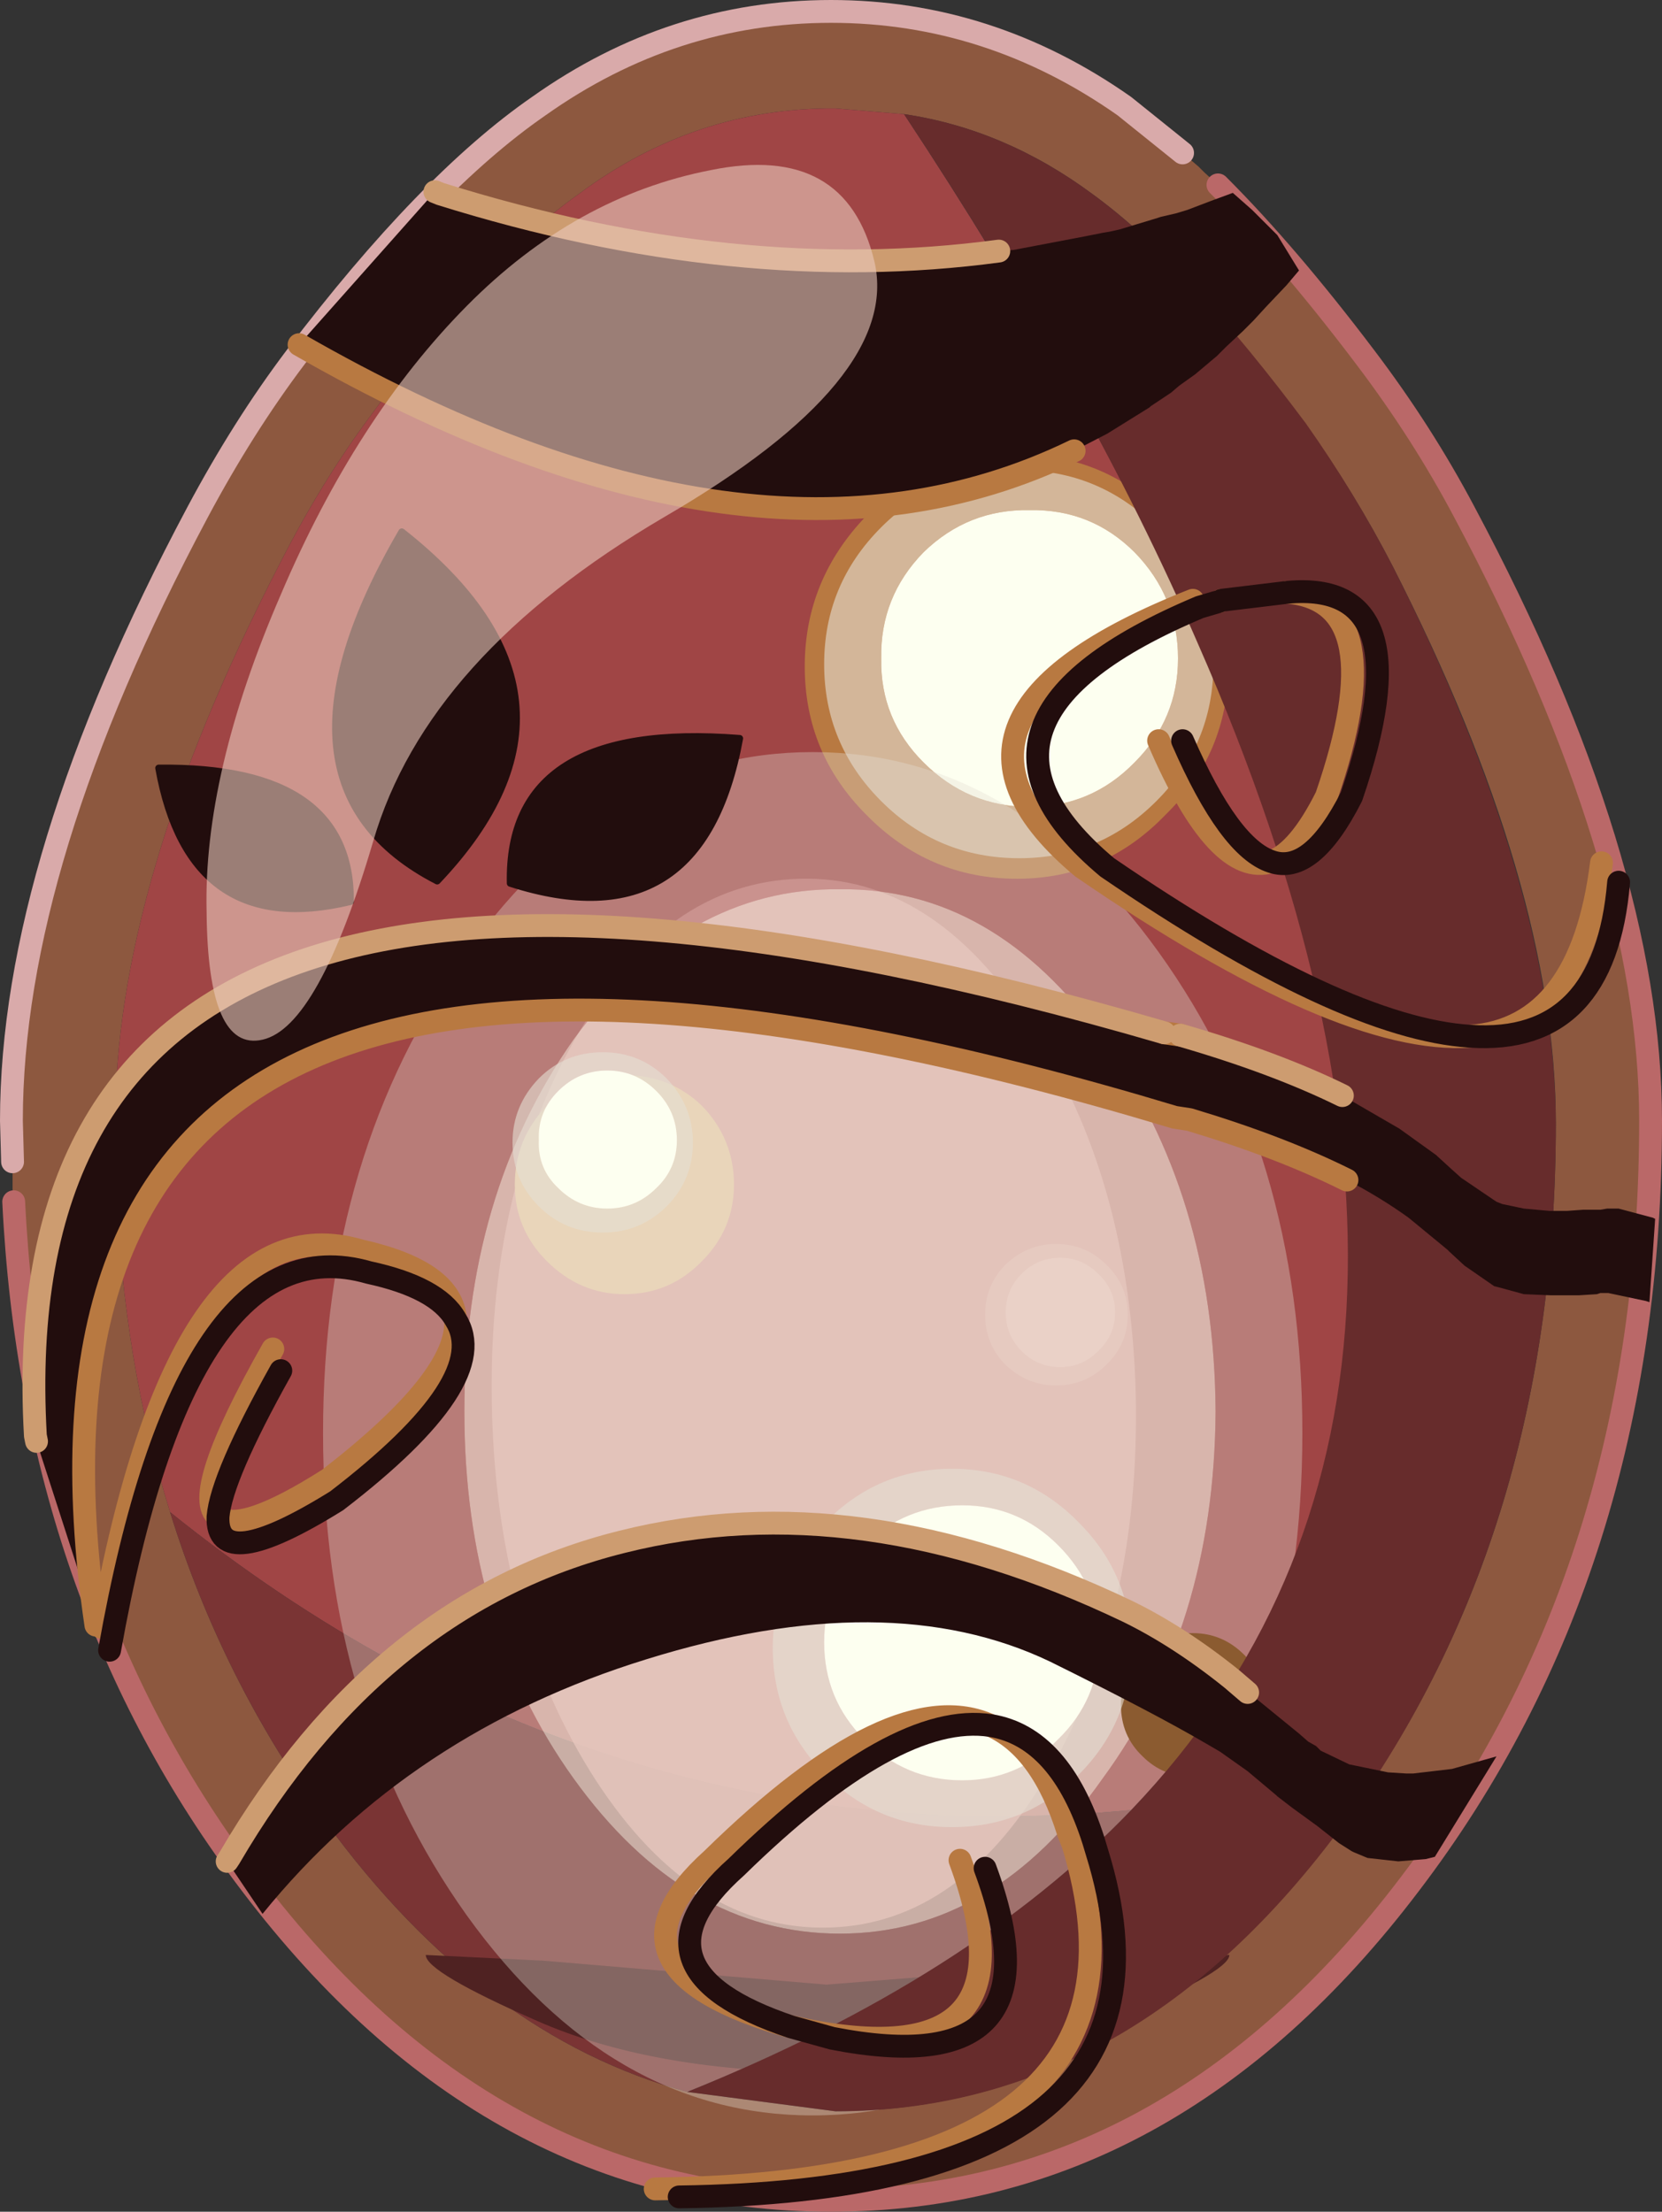
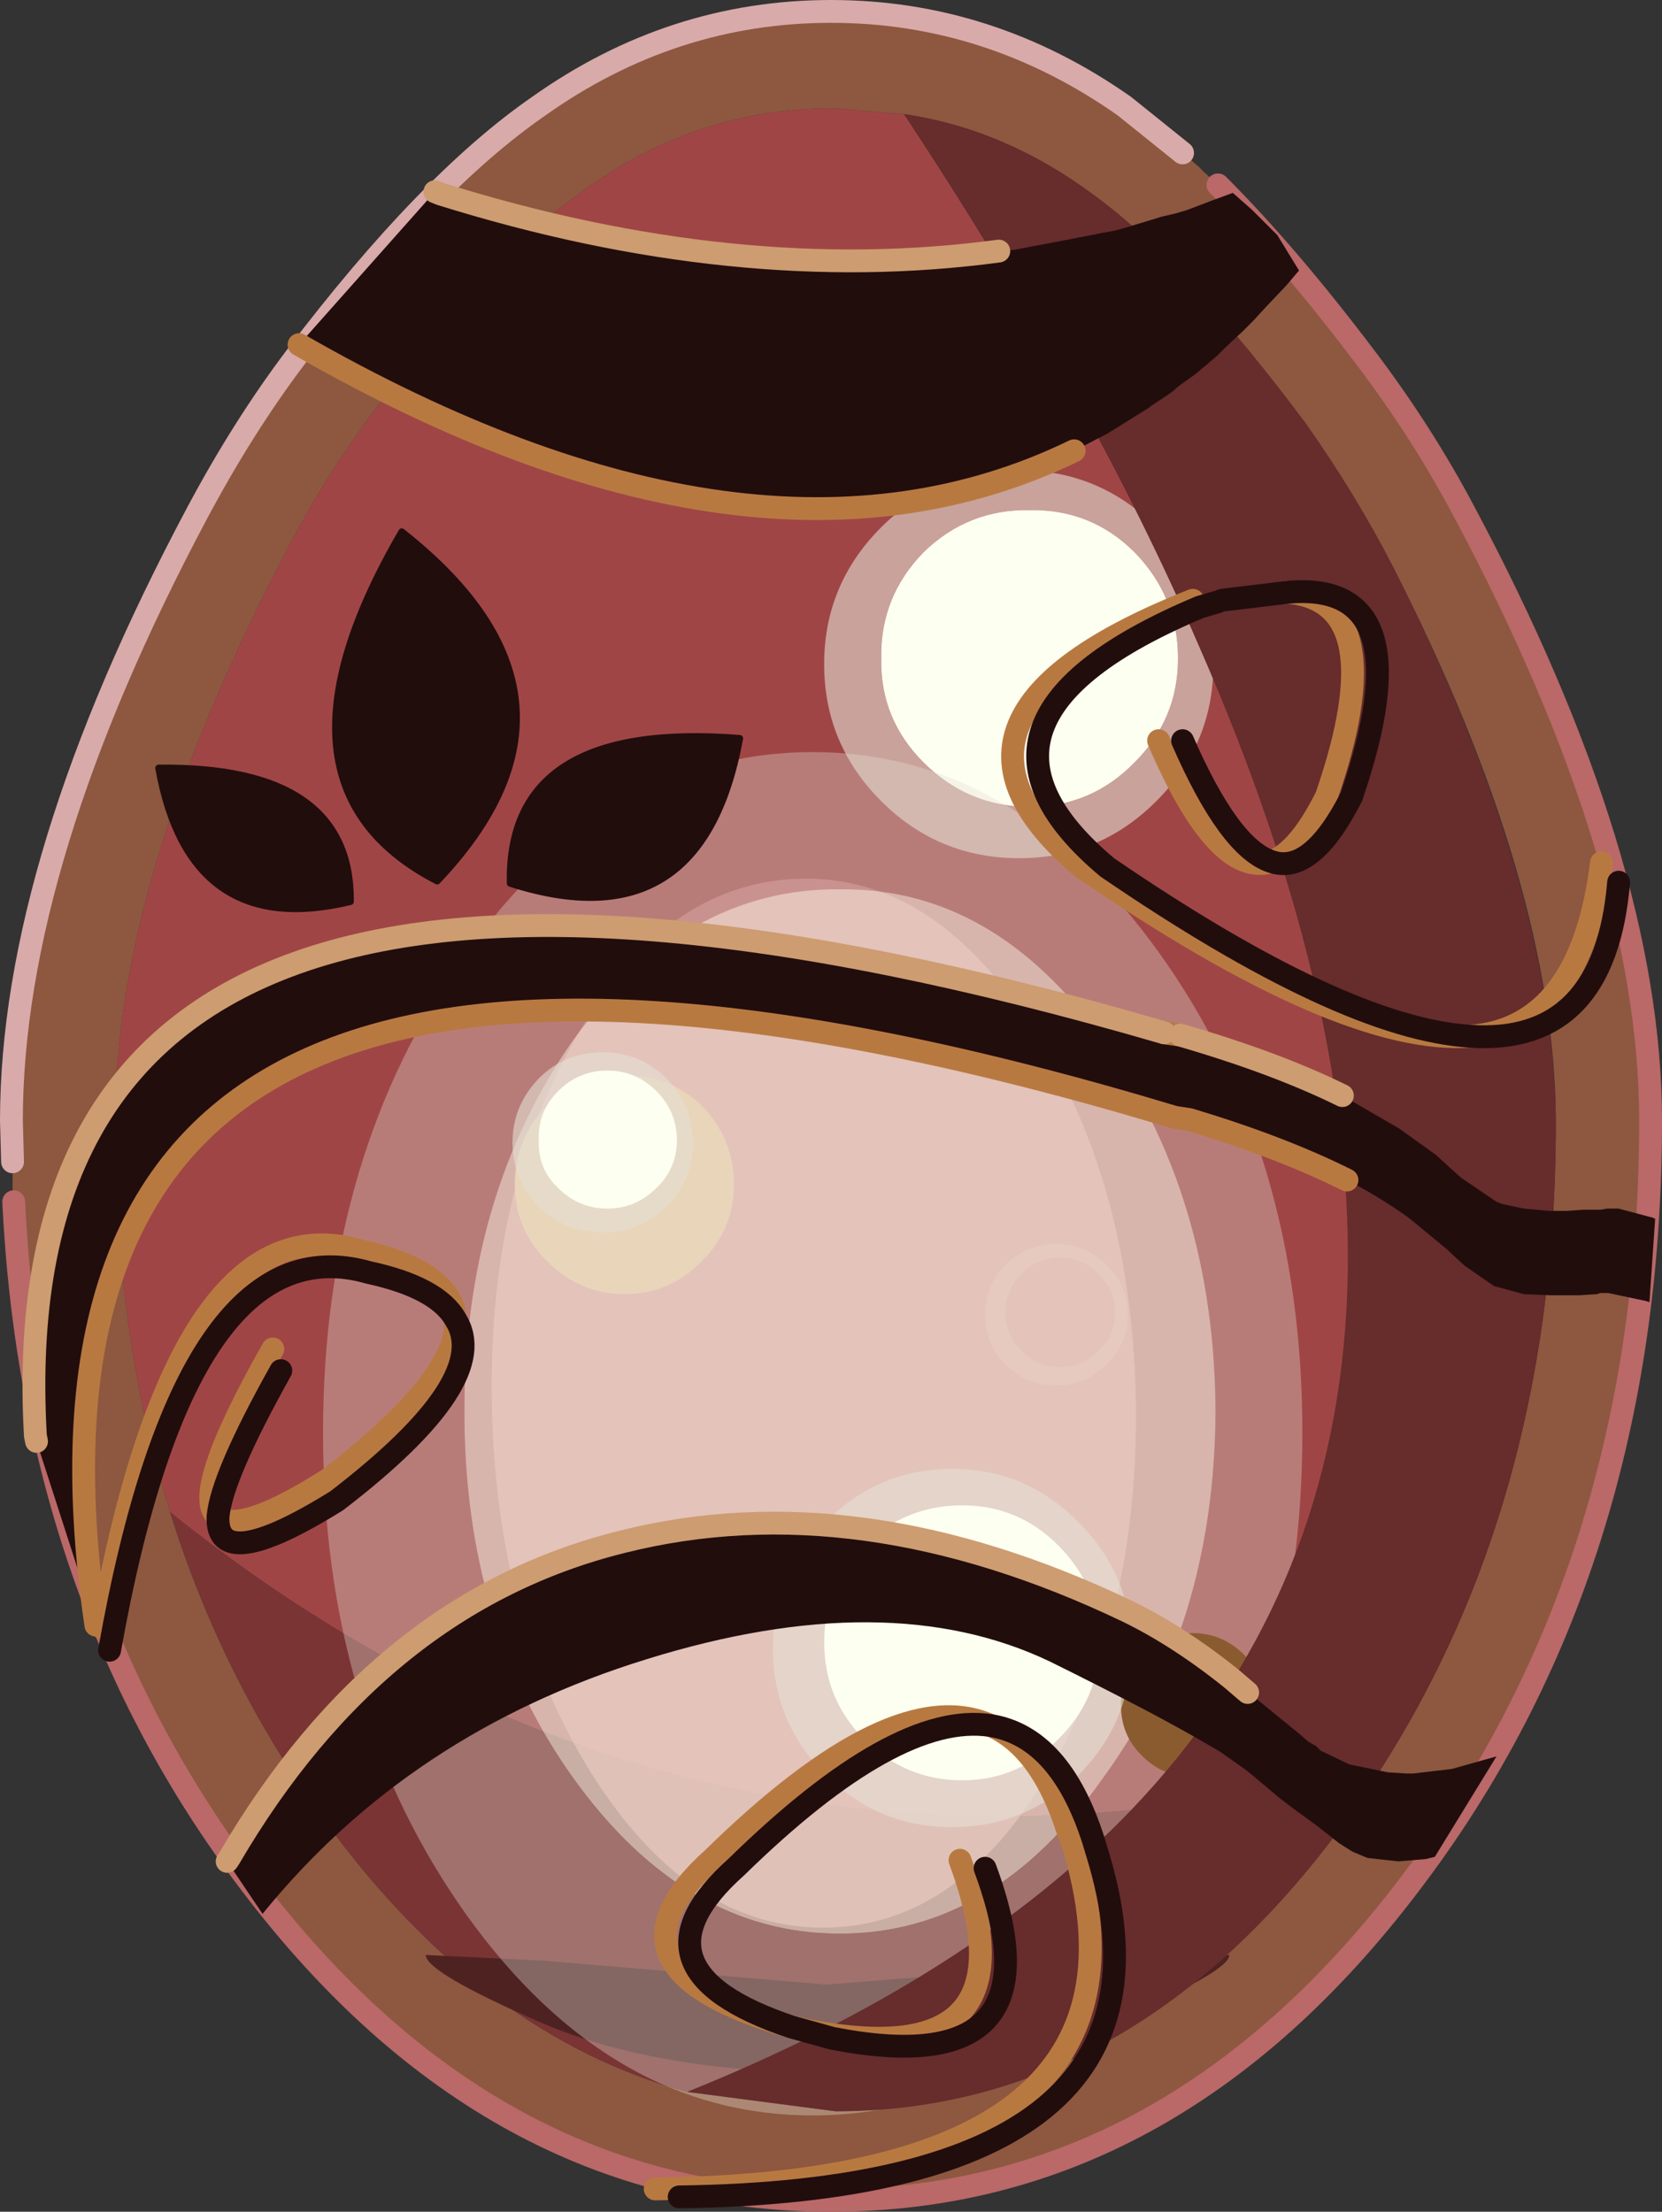
<svg xmlns="http://www.w3.org/2000/svg" xmlns:xlink="http://www.w3.org/1999/xlink" width="72.8px" height="96.9px">
  <rect width="100%" height="100%" fill="#333333" stroke="none" />
  <g transform="matrix(1, 0, 0, 1, -238.45, -152)">
    <use xlink:href="#object-0" width="72.8" height="96.9" transform="matrix(1, 0, 0, 1, 238.45, 152)" />
    <use xlink:href="#object-1" width="39.5" height="41.25" transform="matrix(1.086, 0, 0, 1.448, 252.6, 184.95)" />
    <use xlink:href="#object-2" width="71.5" height="91.75" transform="matrix(1, 0, 0, 1, 239.45, 157)" />
  </g>
  <defs>
    <g transform="matrix(1, 0, 0, 1, -238.45, -152)" id="object-0">
      <path fill-rule="evenodd" fill="#8d583f" stroke="none" d="M290.25 158.7L290.6 159L290.95 159.3L291.2 159.55L291.8 160.1Q294.85 163.15 298.25 167.65Q300.75 170.95 302.6 174.45Q310.75 189.75 310.75 201.1Q310.75 220.7 300.2 234.55Q289.7 248.4 274.85 248.4Q259.95 248.4 249.45 234.55Q239.9 222 239.05 204.65L239 204.1L239 204.05L239 203.4L239 202.9L238.95 201.1Q238.95 189.75 247.1 174.45Q249.1 170.7 251.4 167.65Q257.2 160 262.05 156.65Q267.9 152.5 274.85 152.5Q281.8 152.5 287.7 156.65L290.25 158.7M278.05 157L275.05 156.75Q268.9 156.7 263.8 160.5Q259.5 163.55 254.4 170.6Q252.4 173.35 250.65 176.8Q243.45 190.8 243.5 201.2L243.55 204.1Q243.85 211.65 245.9 218.25Q248.2 225.65 252.7 231.8Q259.55 241.2 268.55 243.65L275.05 244.5Q288.1 244.45 297.35 231.8Q306.6 219.15 306.6 201.2Q306.6 190.8 299.45 176.8Q297.8 173.6 295.65 170.6L290.95 164.75Q288.5 162.1 286.3 160.5Q282.45 157.65 278.05 157" />
      <path fill-rule="evenodd" fill="#a04545" stroke="none" d="M245.9 218.25Q243.85 211.65 243.55 204.1L243.5 201.2Q243.45 190.8 250.65 176.8Q252.4 173.35 254.4 170.6Q259.5 163.55 263.8 160.5Q268.9 156.7 275.05 156.75L278.05 157Q286.2 169.35 290.95 180.15Q305.45 213.1 288 231.3Q264.85 233.5 245.9 218.25" />
      <path fill-rule="evenodd" fill="#7a3434" stroke="none" d="M268.55 243.65Q259.55 241.2 252.7 231.8Q248.2 225.65 245.9 218.25Q264.85 233.5 288 231.3Q280.9 238.7 268.55 243.65" />
      <path fill="none" stroke="#ba6868" stroke-width="1" stroke-linecap="round" stroke-linejoin="round" d="M291.8 160.1Q294.85 163.15 298.25 167.65Q300.75 170.95 302.6 174.45Q310.75 189.75 310.75 201.1Q310.75 220.7 300.2 234.55Q289.7 248.4 274.85 248.4Q259.95 248.4 249.45 234.55Q239.9 222 239.05 204.65" />
      <path fill="none" stroke="#d9aaaa" stroke-width="1" stroke-linecap="round" stroke-linejoin="round" d="M239 202.9L238.95 201.1Q238.95 189.75 247.1 174.45Q249.1 170.7 251.4 167.65Q257.2 160 262.05 156.65Q267.9 152.5 274.85 152.5Q281.8 152.5 287.7 156.65L290.25 158.7" />
      <path fill-rule="evenodd" fill="#4f2222" stroke="none" d="M274.25 242.8Q266.9 242.7 262 240.55Q257.1 238.4 257.1 237.65L262.25 237.9L274.65 238.95L287.15 237.95L292.3 237.65Q292.3 238.4 286.95 240.65Q281.6 242.9 274.25 242.8" />
      <path fill-rule="evenodd" fill="#e4dfd3" fill-opacity="0.6" stroke="none" d="M281.6 209.6Q281.6 208.3 282.5 207.4Q283.45 206.5 284.7 206.5Q286 206.5 286.9 207.4Q287.85 208.3 287.85 209.6Q287.85 210.9 286.9 211.8Q286 212.7 284.7 212.7Q283.45 212.7 282.5 211.8Q281.6 210.9 281.6 209.6M282.5 209.5Q282.5 210.5 283.2 211.2Q283.9 211.9 284.9 211.9Q285.85 211.9 286.55 211.2Q287.3 210.5 287.3 209.5Q287.3 208.5 286.55 207.8Q285.85 207.1 284.9 207.1Q283.9 207.1 283.2 207.8Q282.5 208.5 282.5 209.5" />
-       <path fill-rule="evenodd" fill="#fdfff0" stroke="none" d="M282.5 209.5Q282.5 208.5 283.2 207.8Q283.9 207.1 284.9 207.1Q285.85 207.1 286.55 207.8Q287.3 208.5 287.3 209.5Q287.3 210.5 286.55 211.2Q285.85 211.9 284.9 211.9Q283.9 211.9 283.2 211.2Q282.5 210.5 282.5 209.5" />
      <path fill-rule="evenodd" fill="#c17171" fill-opacity="0.8" stroke="none" d="M284.5 229.45Q280.6 236.3 274.75 236.45Q268.85 236.6 264.55 230Q260.25 223.35 260 213.85Q259.75 204.35 263.65 197.5Q267.55 190.65 273.5 190.5Q279.35 190.35 283.6 196.95Q287.95 203.55 288.2 213.1Q288.4 222.6 284.5 229.45" />
-       <path fill-rule="evenodd" fill="#b87941" stroke="none" d="M276.4 174.6Q279.15 171.9 283 171.9Q286.8 171.9 289.5 174.6Q292.25 177.4 292.25 181.2Q292.25 185 289.5 187.7Q286.8 190.5 283 190.5Q279.15 190.5 276.4 187.7Q273.7 185 273.7 181.2Q273.7 177.4 276.4 174.6" />
      <path fill-rule="evenodd" fill="#e4dfd3" fill-opacity="0.6" stroke="none" d="M274.55 181.1Q274.55 177.6 277.05 175.1Q279.55 172.6 283.1 172.6Q286.6 172.6 289.1 175.1Q291.6 177.6 291.6 181.1Q291.6 184.6 289.1 187.1Q286.6 189.6 283.1 189.6Q279.55 189.6 277.05 187.1Q274.55 184.6 274.55 181.1M277.05 180.85Q277 183.5 278.9 185.4Q280.85 187.35 283.55 187.35Q286.25 187.35 288.15 185.4Q290.05 183.5 290.05 180.85Q290.05 178.15 288.15 176.2Q286.25 174.3 283.55 174.35Q280.85 174.3 278.9 176.2Q277 178.15 277.05 180.85" />
      <path fill-rule="evenodd" fill="#fdfff0" stroke="none" d="M277.05 180.85Q277 178.15 278.9 176.2Q280.85 174.3 283.55 174.35Q286.25 174.3 288.15 176.2Q290.05 178.15 290.05 180.85Q290.05 183.5 288.15 185.4Q286.25 187.35 283.55 187.35Q280.85 187.35 278.9 185.4Q277 183.5 277.05 180.85" />
      <path fill-rule="evenodd" fill="#ca9768" stroke="none" d="M262.4 200.45Q263.85 199.1 265.8 199.1Q267.8 199.1 269.2 200.45Q270.6 201.9 270.6 203.9Q270.6 205.85 269.2 207.25Q267.8 208.7 265.8 208.7Q263.85 208.7 262.4 207.25Q261 205.85 261 203.9Q261 201.9 262.4 200.45" />
    </g>
    <g transform="matrix(1, 0, 0, 1, 0, 0)" id="object-1">
      <path fill-rule="evenodd" fill="#e4dfd3" fill-opacity="0.361" stroke="none" d="M39.5 20.6Q39.5 29.1 33.7 35.2Q27.9 41.25 19.75 41.25Q11.6 41.25 5.8 35.2Q0 29.1 0 20.6Q0 12.1 5.8 6.05Q11.6 0 19.75 0Q27.9 0 33.7 6.05Q39.5 12.1 39.5 20.6M31.45 8.7Q27.05 4.1 20.85 4.15Q14.6 4.1 10.1 8.7Q5.7 13.4 5.7 19.95Q5.7 26.45 10.1 31.05Q14.6 35.75 20.85 35.75Q27.05 35.75 31.45 31.05Q35.95 26.45 36 19.95Q35.95 13.4 31.45 8.7" />
      <path fill-rule="evenodd" fill="#fdfff0" fill-opacity="0.6" stroke="none" d="M31.45 8.7Q35.95 13.4 36 19.95Q35.95 26.45 31.45 31.05Q27.05 35.75 20.85 35.75Q14.6 35.75 10.1 31.05Q5.7 26.45 5.7 19.95Q5.7 13.4 10.1 8.7Q14.6 4.1 20.85 4.15Q27.05 4.1 31.45 8.7" />
    </g>
    <g transform="matrix(1, 0, 0, 1, -239.45, -157)" id="object-2">
      <path fill-rule="evenodd" fill="#8b5b30" stroke="none" d="M288.5 224.5Q289.4 223.55 290.7 223.55Q292 223.55 292.95 224.5Q293.85 225.4 293.9 226.7Q293.85 228.05 292.95 228.95Q292 229.85 290.7 229.85Q289.4 229.85 288.5 228.95Q287.55 228.05 287.55 226.7Q287.55 225.4 288.5 224.5" />
      <path fill-rule="evenodd" fill="#672c2c" stroke="none" d="M299.45 176.8Q306.55 190.85 306.6 201.2Q306.6 219.1 297.35 231.85Q288.1 244.5 275.05 244.5L268.55 243.65Q280.95 238.65 288 231.3Q305.4 213.1 290.9 180.15Q286.2 169.3 278.05 157Q282.45 157.65 286.3 160.5Q288.5 162.1 290.9 164.75Q293.15 167.2 295.65 170.55Q297.8 173.6 299.45 176.8" />
      <path fill-rule="evenodd" fill="#e4dfd3" fill-opacity="0.6" stroke="none" d="M274.55 223.95Q274.55 226.45 276.3 228.2Q278.1 230 280.6 230Q283.05 230 284.8 228.2Q286.6 226.45 286.6 223.95Q286.6 221.5 284.8 219.7Q283.05 217.95 280.6 217.95Q278.1 217.95 276.3 219.7Q274.55 221.5 274.55 223.95M272.3 224.2Q272.3 221 274.6 218.7Q276.9 216.35 280.15 216.35Q283.4 216.35 285.7 218.7Q288 221 288 224.2Q288 227.45 285.7 229.75Q283.4 232.05 280.15 232.05Q276.9 232.05 274.6 229.75Q272.3 227.45 272.3 224.2" />
      <path fill-rule="evenodd" fill="#fdfff0" stroke="none" d="M274.55 223.95Q274.55 221.5 276.3 219.7Q278.1 217.95 280.6 217.95Q283.05 217.95 284.8 219.7Q286.6 221.5 286.6 223.95Q286.6 226.45 284.8 228.2Q283.05 230 280.6 230Q278.1 230 276.3 228.2Q274.55 226.45 274.55 223.95" />
      <path fill-rule="evenodd" fill="#e4dfd3" fill-opacity="0.6" stroke="none" d="M262.05 201.95Q262 203.2 262.9 204.05Q263.8 204.95 265.05 204.95Q266.3 204.95 267.2 204.05Q268.1 203.2 268.1 201.95Q268.1 200.7 267.2 199.8Q266.3 198.9 265.05 198.9Q263.8 198.9 262.9 199.8Q262 200.7 262.05 201.95M260.9 202.05Q260.9 200.45 262.05 199.25Q263.2 198.1 264.85 198.1Q266.5 198.1 267.65 199.25Q268.8 200.45 268.8 202.05Q268.8 203.7 267.65 204.85Q266.5 206 264.85 206Q263.2 206 262.05 204.85Q260.9 203.7 260.9 202.05" />
      <path fill-rule="evenodd" fill="#fdfff0" stroke="none" d="M262.05 201.95Q262 200.7 262.9 199.8Q263.8 198.9 265.05 198.9Q266.3 198.9 267.2 199.8Q268.1 200.7 268.1 201.95Q268.1 203.2 267.2 204.05Q266.3 204.95 265.05 204.95Q263.8 204.95 262.9 204.05Q262 203.2 262.05 201.95" />
      <path fill-rule="evenodd" fill="#220d0d" stroke="none" d="M282.2 163L282.85 162.95L286 162.35L286.75 162.2L287.05 162.15L287.5 162.05L289.15 161.55L289.3 161.5L289.95 161.35L290.45 161.2L291.5 160.8L292.45 160.45L293.3 161.2L294.4 162.3L295.35 163.85L294.8 164.5L293.9 165.45L293.35 166.05L292.9 166.5L292.15 167.2L291.75 167.6L290.8 168.4L290.1 168.9L289.75 169.2L288.85 169.8L288.8 169.85L286.95 171L285.5 171.75Q271.5 178.55 251.55 167.1L257.5 160.4L257.75 160.5Q270.7 164.55 282.2 163M297.45 203.7Q294.55 202.25 290.55 201.05L289.9 200.95Q237.05 185 242.65 223.2L240.05 215.15L240 214.9Q238.15 182.3 289.45 197.25L290.15 197.35Q294.3 198.55 297.25 200L299.75 201.45L301.35 202.6L301.95 203.15L302.45 203.6L303.85 204.55L304 204.65L304.25 204.75L305.2 204.95L306.3 205.05L307.1 205.05L307.8 205L308.55 205L308.85 204.95L309.35 204.95L310.85 205.35L310.95 205.4L310.7 209.05L310.55 209L308.9 208.65L308.55 208.65L308.4 208.7L307.6 208.75L306.9 208.75L306.4 208.75L305.2 208.7L304.1 208.4L303.9 208.35L302.6 207.45L301.95 206.85L301.85 206.75L300.15 205.35Q298.9 204.45 297.45 203.7M293.1 226.15L293.45 226.4L295.35 227.95L295.75 228.3L296.1 228.5L296.3 228.7L297.55 229.3L299.25 229.65L300.05 229.7L300.35 229.7L302.05 229.5L304 228.95L301.3 233.35L300.9 233.45L299.7 233.55L298.35 233.4L297.75 233.15L297.65 233.1L297.1 232.75L296.15 232L295.05 231.2L294.4 230.7L294.35 230.65L293.1 229.6L291.9 228.75L291.3 228.4Q289 227.05 284.45 224.8Q277.35 221.4 266.75 224.7Q256.4 227.9 249.95 235.85L248.4 233.55L248.5 233.4Q255.05 222.2 265.7 219.55Q276.05 216.95 287.85 222.6Q290.1 223.7 292.4 225.55L293.1 226.15" />
      <path fill="none" stroke="#b87941" stroke-width="1" stroke-linecap="round" stroke-linejoin="round" d="M285.5 171.75Q271.5 178.55 251.55 167.1M291.85 178.35L291.95 178.3M294.15 189.75Q291.8 190.5 289.2 184.45M242.65 223.2Q237.05 185 289.9 200.95L290.55 201.05Q294.55 202.25 297.45 203.7M290.15 197.35L289.45 197.25M258.4 209.8Q258.6 212.35 252.85 216.8Q249 219.25 248 218.45Q246.75 217.55 250.4 211.1M281.85 227.6Q284.1 228.6 285.25 232.3L285.45 232.8Q290 247.65 267.15 247.9M273.1 240.8L273.8 240.95Q284 242.95 280.5 233.5M258.4 209.8Q258.25 207.7 254.25 206.8Q246.3 204.45 242.9 223.3M281.85 227.6Q277.6 225.65 269.65 233.45Q264.25 238.3 273.1 240.8M294.85 177.95Q299.5 178.35 296.55 186.9Q295.35 189.3 294.15 189.75M308.6 189.8Q307.7 197.05 302.85 197.4Q297.2 197.8 285.85 190Q277.9 183.35 290.7 178.3" />
      <path fill="none" stroke="#cd9c70" stroke-width="1" stroke-linecap="round" stroke-linejoin="round" d="M257.5 160.4L257.75 160.5Q270.7 164.55 282.2 163M297.25 200Q294.3 198.55 290.15 197.35M289.45 197.25Q238.15 182.3 240 214.9L240.05 215.15M293.1 226.15L292.4 225.55Q290.1 223.7 287.85 222.6Q276.05 216.95 265.7 219.55Q255.05 222.2 248.5 233.4L248.4 233.55" />
      <path fill="none" stroke="#220d0d" stroke-width="1" stroke-linecap="round" stroke-linejoin="round" d="M302.85 197.4Q297.25 197.05 286.95 190Q279.25 183.55 291 178.6L291.85 178.35M291.95 178.3L294.85 177.95Q300.9 177.4 297.65 186.9Q295.9 190.35 294.15 189.75Q292.3 189.15 290.25 184.45M248 218.45Q247.9 221.05 253.2 217.75Q260.1 212.45 258.4 209.8Q257.6 208.4 254.6 207.75Q246.6 205.45 243.25 224.3M268.2 248.25Q291.1 247.95 286.5 233.15L286.35 232.65Q284.9 228.1 281.85 227.6Q277.7 226.95 270.7 233.8Q265.65 238.3 273.1 240.8L274.9 241.3Q285.1 243.3 281.6 233.85M302.85 197.4Q308.75 197.8 309.35 190.65M248 218.45Q248.15 216.7 250.75 212.05" />
      <path fill-rule="evenodd" fill="#220d0d" stroke="none" d="M270.85 184.35Q269.2 193.4 260.8 190.7Q260.65 183.55 270.85 184.35" />
      <path fill="none" stroke="#220d0d" stroke-width="0.3" stroke-linecap="round" stroke-linejoin="round" d="M270.85 184.35Q260.65 183.55 260.8 190.7Q269.2 193.4 270.85 184.35" />
      <path fill-rule="evenodd" fill="#220d0d" stroke="none" d="M256.05 175.3Q265.25 182.55 257.6 190.6Q249.55 186.45 256.05 175.3" />
      <path fill="none" stroke="#220d0d" stroke-width="0.3" stroke-linecap="round" stroke-linejoin="round" d="M256.05 175.3Q249.55 186.45 257.6 190.6Q265.25 182.55 256.05 175.3" />
      <path fill-rule="evenodd" fill="#220d0d" stroke="none" d="M245.4 185.65Q253.85 185.55 253.8 191.5Q246.75 193.2 245.4 185.65" />
      <path fill="none" stroke="#220d0d" stroke-width="0.3" stroke-linecap="round" stroke-linejoin="round" d="M245.4 185.65Q253.85 185.55 253.8 191.5Q246.75 193.2 245.4 185.65" />
-       <path fill-rule="evenodd" fill="#ebcabc" fill-opacity="0.6" stroke="none" d="M267.55 174.65Q257.15 180.75 254.8 188.85Q252.4 197 249.95 197.55Q247.55 198.1 247.5 191.95Q247.35 185.9 250.75 178.05Q254.05 170.3 258.9 165.4Q263.65 160.6 269.6 159.45Q275.5 158.25 276.75 163.45Q277.95 168.6 267.55 174.65" />
    </g>
  </defs>
</svg>